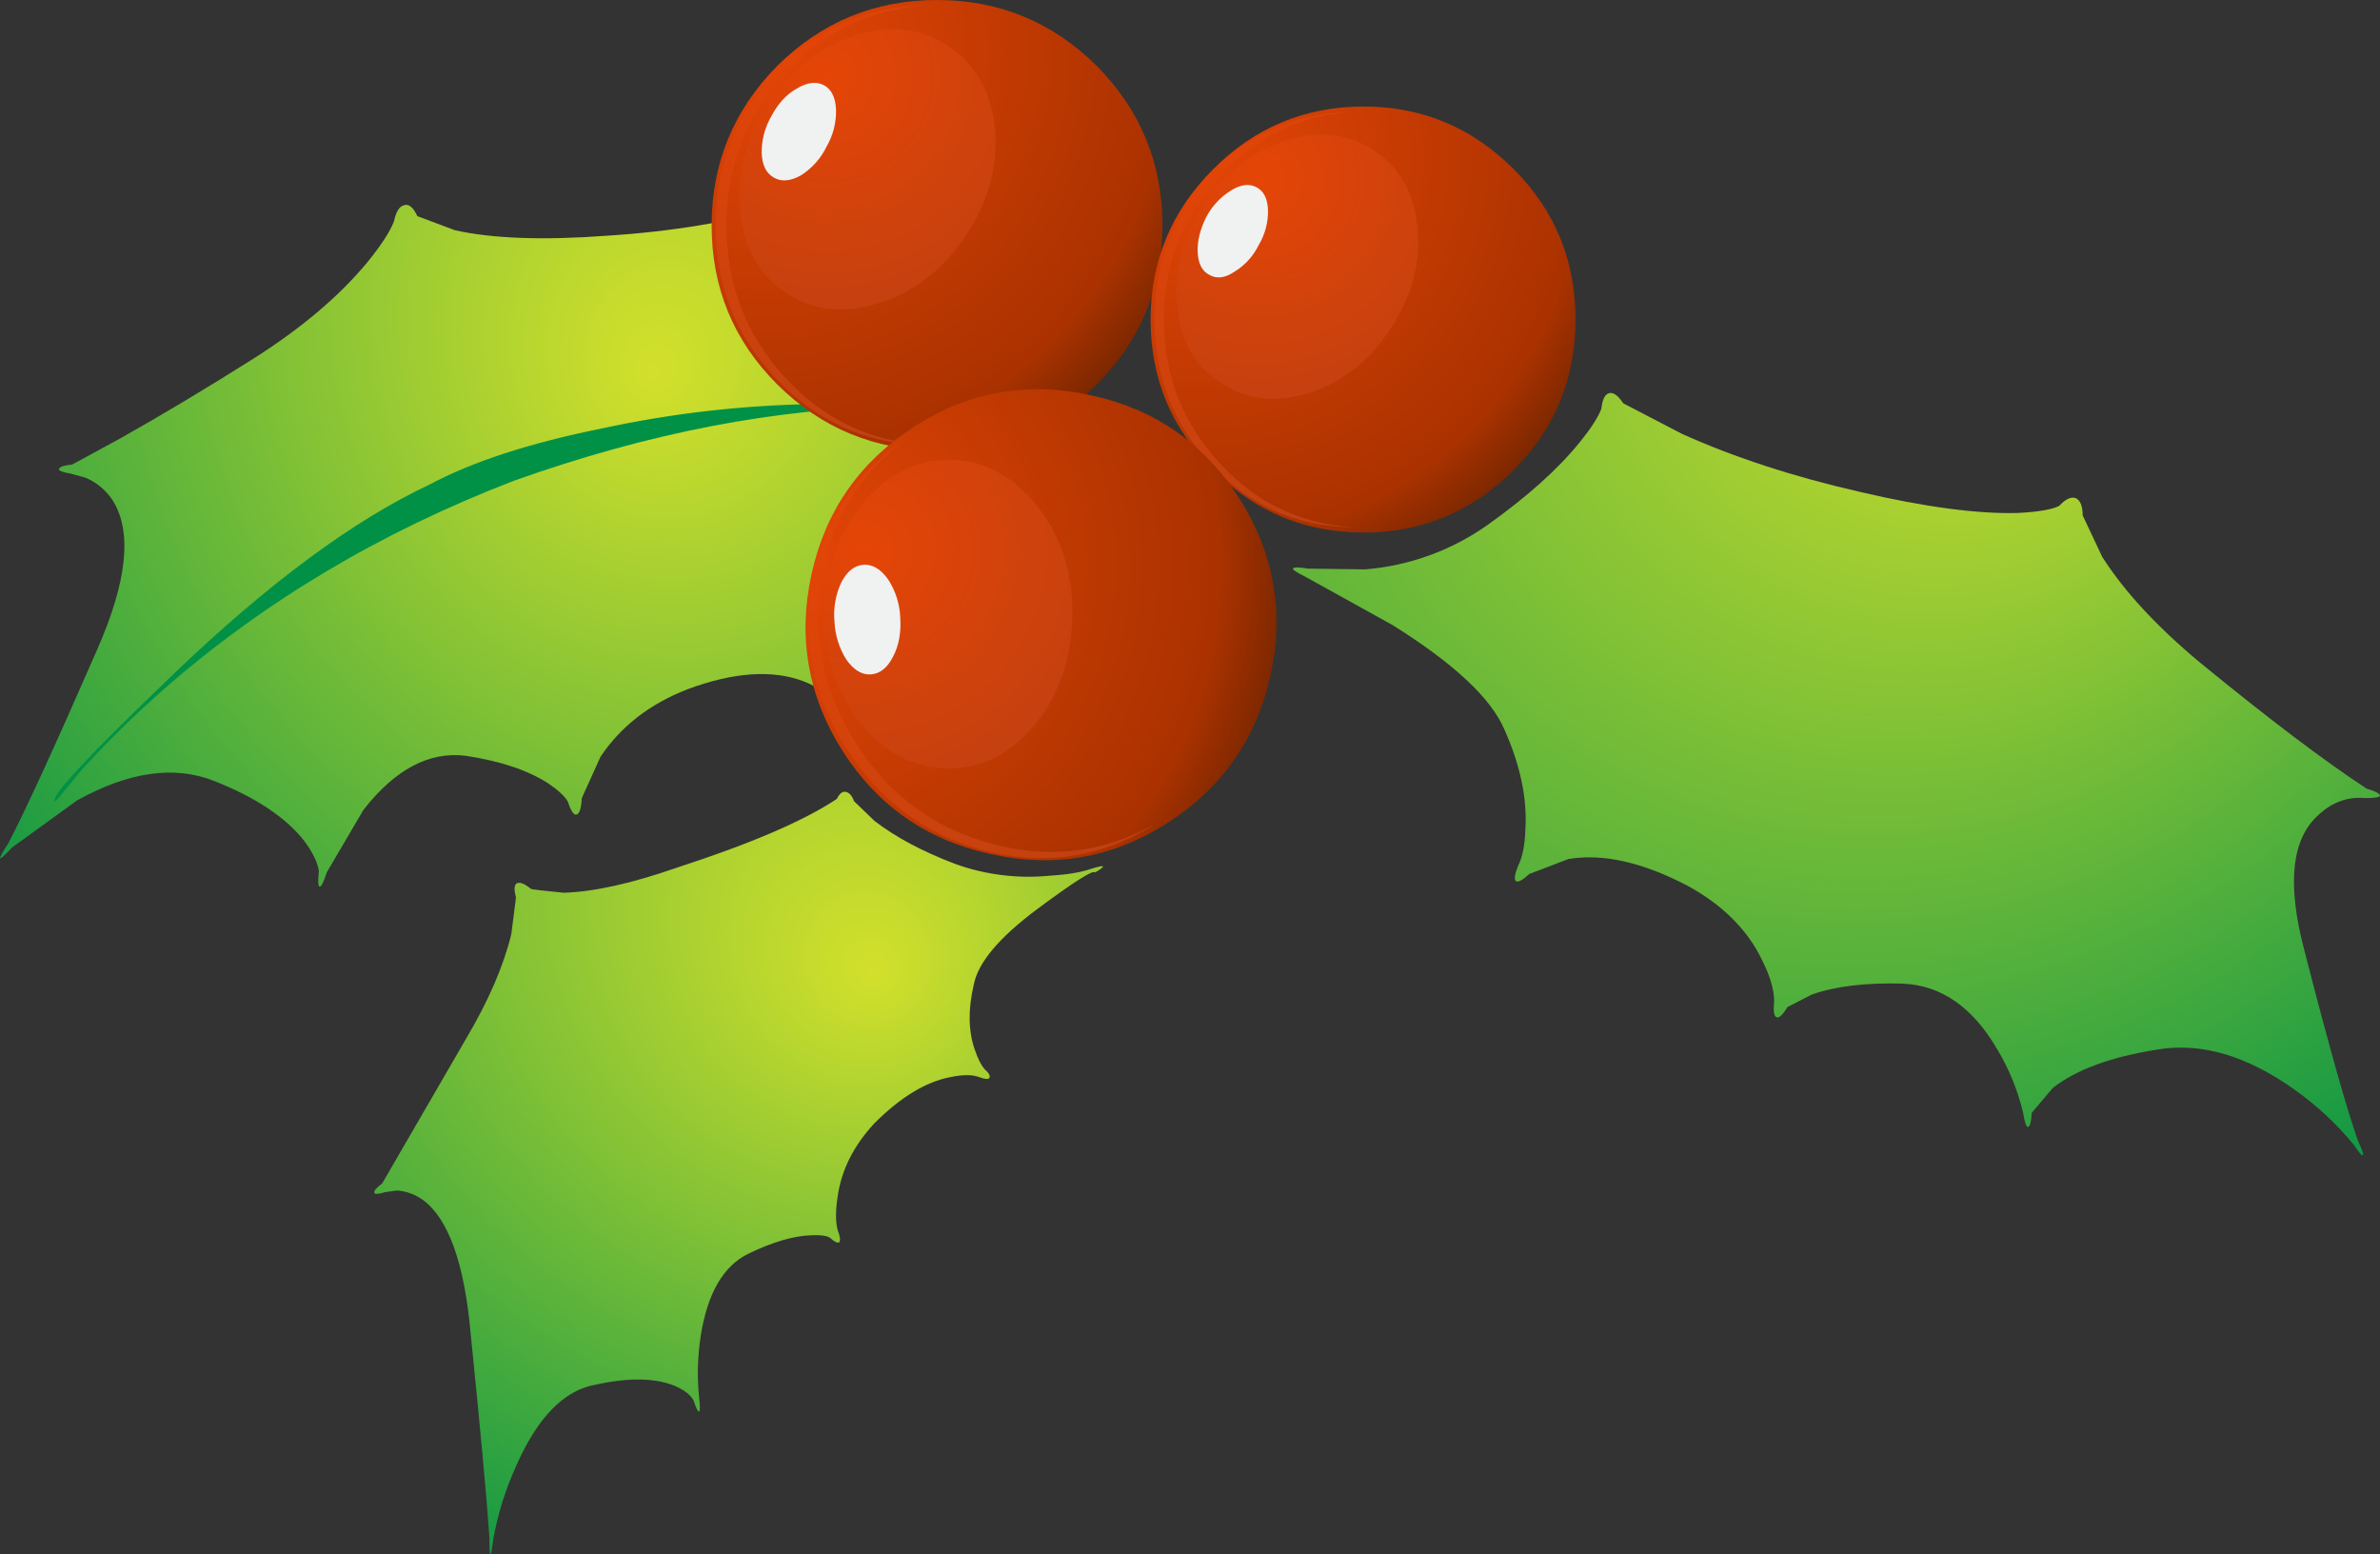
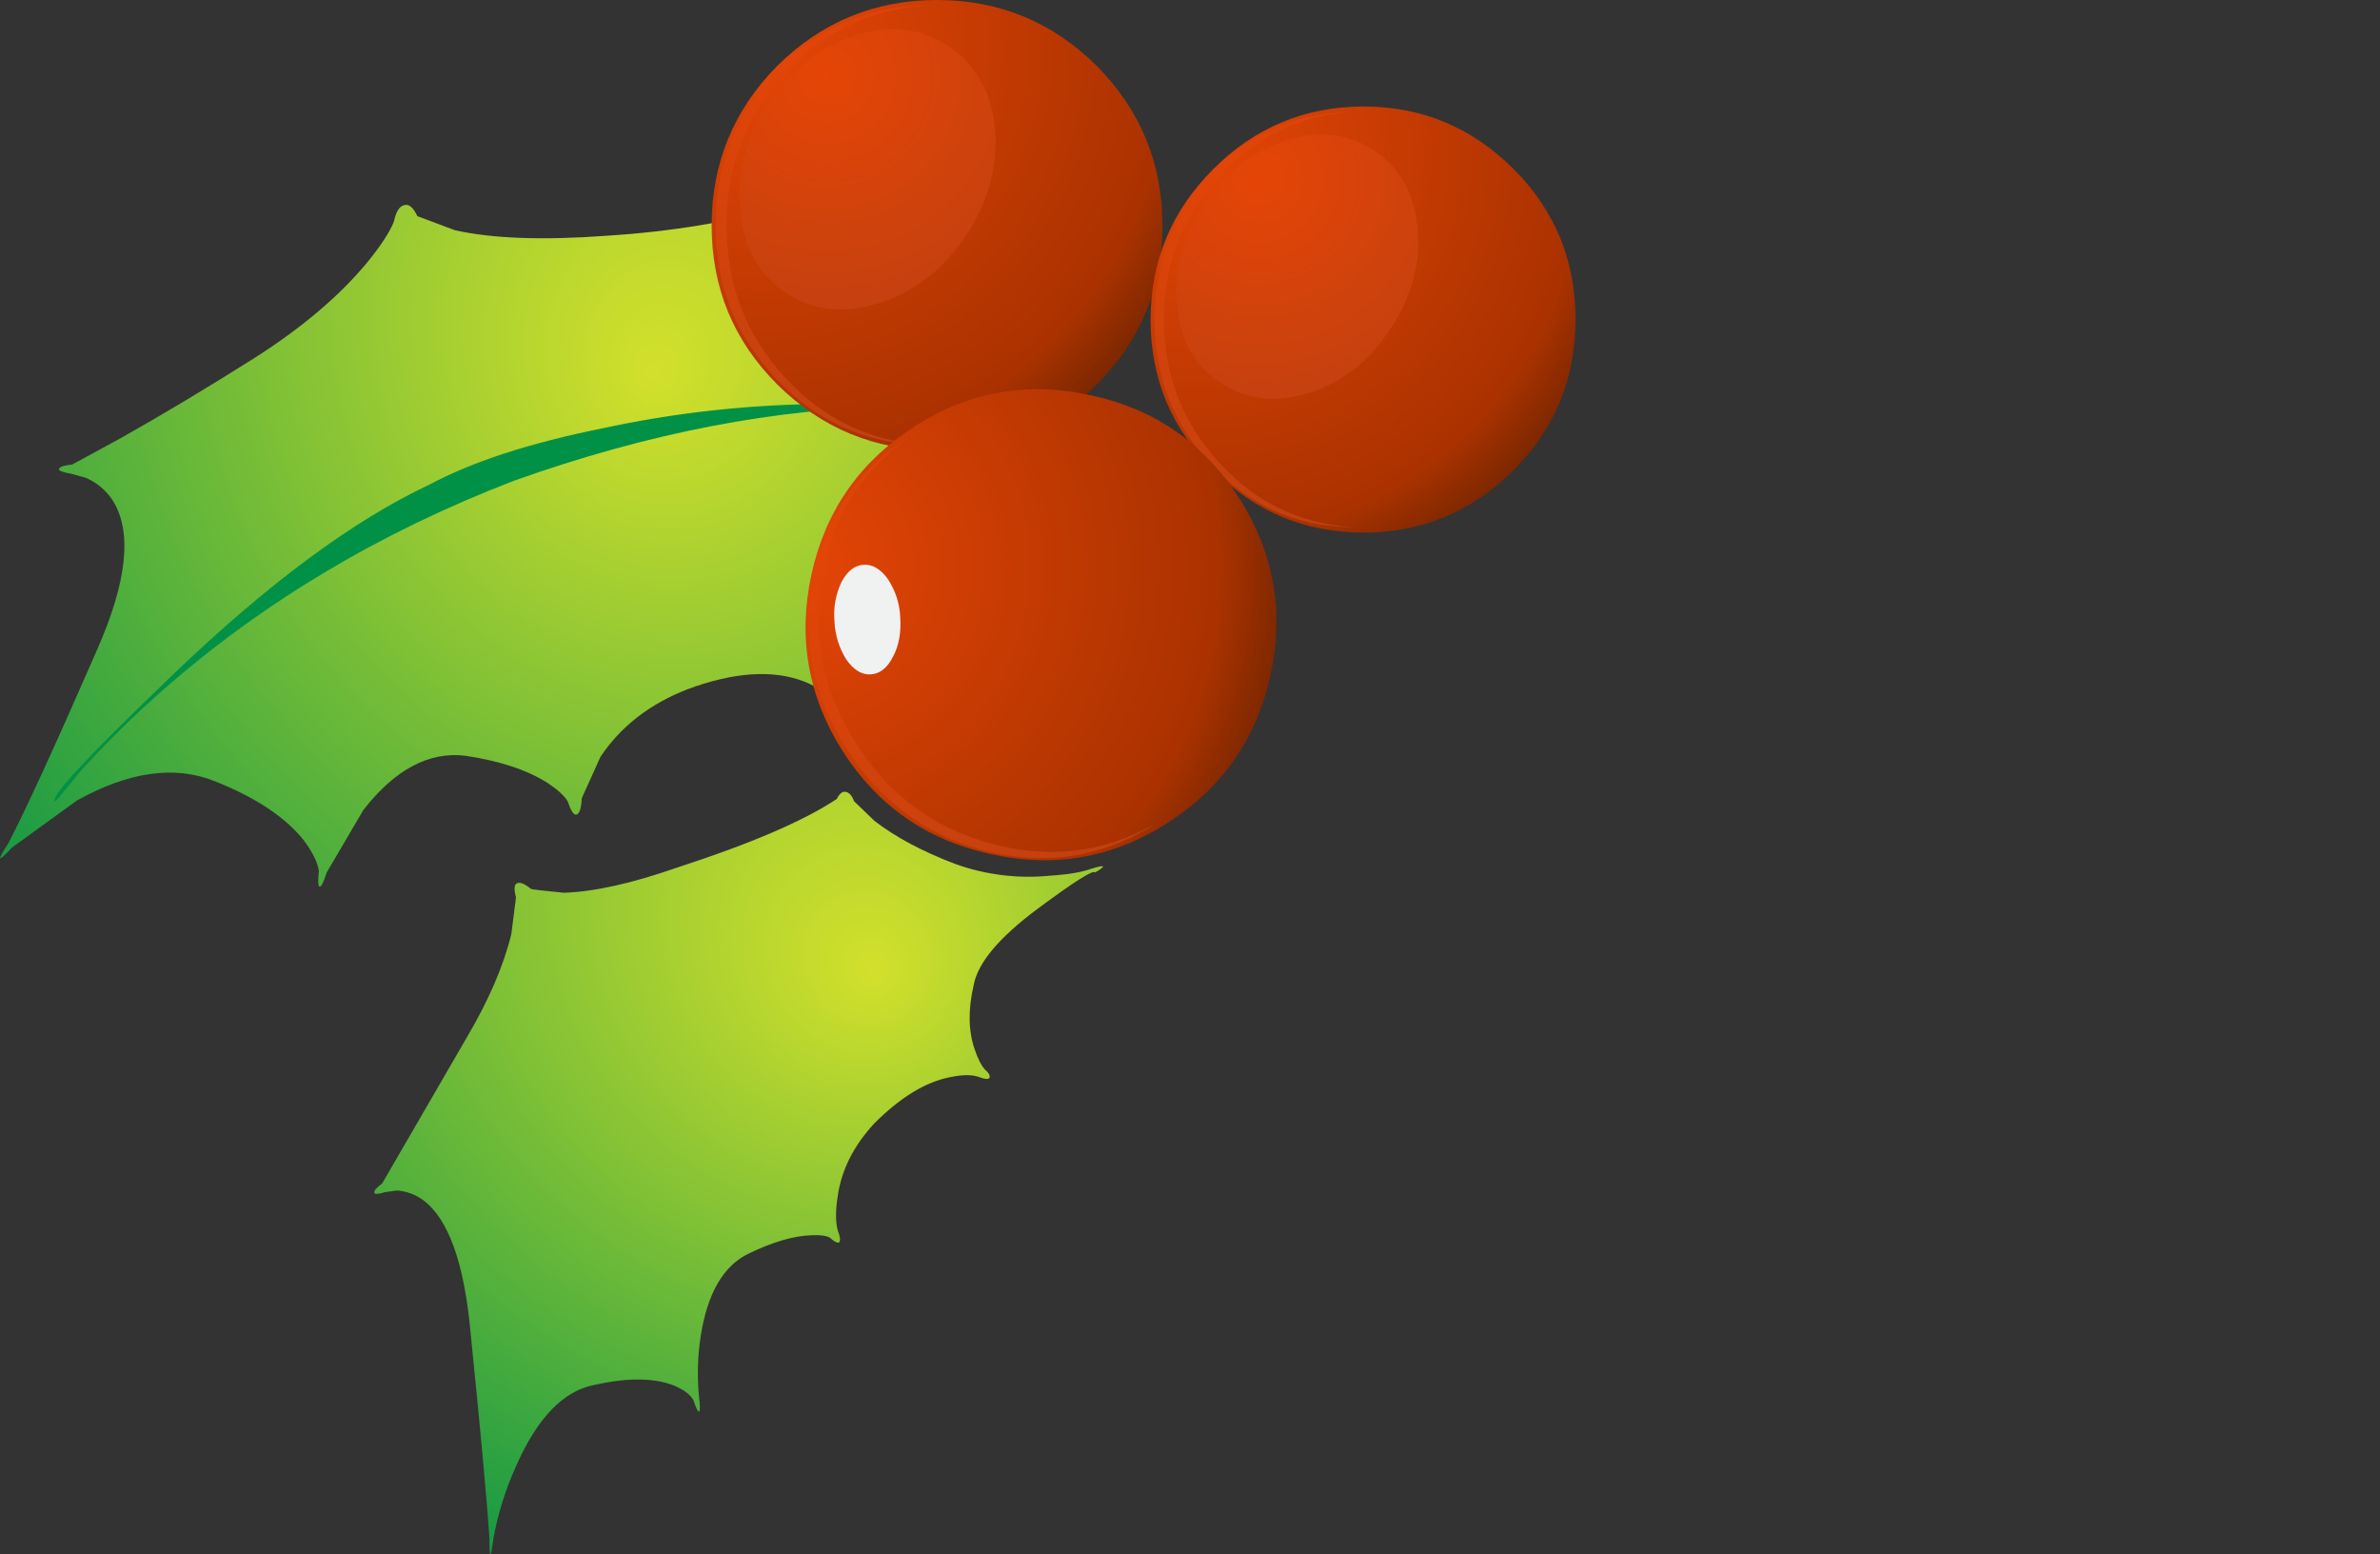
<svg xmlns="http://www.w3.org/2000/svg" version="1.0" id="Layer_1" x="0px" y="0px" viewBox="0 0 954.06 622.93" enable-background="new 0 0 954.06 622.93" xml:space="preserve">
  <rect x="0" y="0" width="954.06" height="622.93" fill="#333333" stroke="none" />
  <title>christmasdecorations_0012</title>
  <radialGradient id="SVGID_1_" cx="629.321" cy="235.95" r="86.82" fx="614.475" fy="251.898" gradientTransform="matrix(-4.28 4.59 4.59 4.28 2280.99 -3786.68)" gradientUnits="userSpaceOnUse">
    <stop offset="0" style="stop-color:#D3E02B" />
    <stop offset="0.86" style="stop-color:#009147" />
    <stop offset="1" style="stop-color:#005347" />
  </radialGradient>
-   <path fill="url(#SVGID_1_)" d="M954.06,318.92c0-0.84-1.777-1.783-5.33-2.83c-16.94-11.093-39.213-27.94-66.82-50.54  c-17.333-14.44-30.403-28.567-39.21-42.38l-7.84-16.64c0-3.767-0.94-6.07-2.82-6.91c-1.88-0.627-4.077,0.42-6.59,3.14  c-2.927,1.467-8.47,2.41-16.63,2.83c-16.313,0.42-37.437-2.407-63.37-8.48c-26.56-6.067-50.297-13.81-71.21-23.23l-23.53-12.24  c-2.093-3.14-3.977-4.5-5.65-4.08c-1.673,0.42-2.72,2.513-3.14,6.28c-1.253,3.333-4.077,7.727-8.47,13.18  c-8.787,10.88-21.12,21.97-37,33.27c-14.507,10.29-31.521,16.477-49.25,17.91l-22.9-0.31c-3.767-0.627-5.767-0.627-6,0  c-0.2,0.42,1.367,1.457,4.7,3.11l35.13,19.46c24.467,15.273,39.42,29.19,44.86,41.75c6.48,14.44,9.303,27.937,8.47,40.49  c-0.207,6.067-1.147,10.777-2.82,14.13c-1.467,3.56-1.78,5.653-0.94,6.28s2.617-0.317,5.33-2.83l15.68-6  c13.8-2.3,29.693,1.257,47.68,10.67c14.22,7.74,24.257,17.783,30.11,30.13c3.14,6.28,4.71,11.72,4.71,16.32  c-0.42,3.767-0.107,5.86,0.94,6.28c1.047,0.42,2.51-0.94,4.39-4.08l9.72-5c9.413-3.333,21.543-4.797,36.39-4.39  c15.473,0.627,28.14,9.417,38,26.37c4.739,7.889,8.231,16.464,10.35,25.42c0.627,3.767,1.253,5.65,1.88,5.65  c0.833,0,1.357-1.883,1.57-5.65l8.47-10c9.413-7.333,23.413-12.46,42-15.38c17.567-2.927,35.97,2.513,55.21,16.32  c8.662,6.181,16.485,13.462,23.27,21.66c2.093,3.14,3.347,4.603,3.76,4.39c0.413-0.213-0.213-2.097-1.88-5.65  c-4.6-12.973-11.71-38.19-21.33-75.65c-7.333-27.207-5.45-45.623,5.65-55.25c5.44-5.02,11.61-7.217,18.51-6.59  C951.87,319.857,953.853,319.547,954.06,318.92z" />
  <radialGradient id="SVGID_2_" cx="496.895" cy="410.507" r="89.25" fx="507.486" fy="430.247" gradientTransform="matrix(2.97 5.53 -5.02 3.66 914.43 -4231.48)" gradientUnits="userSpaceOnUse">
    <stop offset="0" style="stop-color:#D3E02B" />
    <stop offset="0.86" style="stop-color:#009147" />
    <stop offset="1" style="stop-color:#005347" />
  </radialGradient>
  <path fill="url(#SVGID_2_)" d="M407,185.51c11.889-5.647,24.151-10.472,36.7-14.44c3.553-1.047,5.33-1.99,5.33-2.83  c-0.207-0.627-2.09-0.94-5.65-0.94c-6.067,0.207-13.28-1.05-21.64-3.77c-16.476-5.075-31.087-14.903-42-28.25  c-12.793-14.853-22.117-28.87-27.97-42.05l-5-15.69c0.42-4.187-0.207-6.593-1.88-7.22c-1.467-0.84-3.467,0.31-6,3.45  c-5.44,2.72-13.49,5.65-24.15,8.79c-21.533,6.293-45.37,10.267-71.51,11.92c-25.513,1.887-45.8,1.153-60.86-2.2l-15.06-5.65  c-1.673-3.56-3.45-5.023-5.33-4.39c-1.88,0.42-3.24,2.617-4.08,6.59c-1.673,4.187-5.23,9.627-10.67,16.32  c-11.087,13.393-26.143,26.16-45.17,38.3c-19.24,12.14-37.24,22.917-54,32.33L29,186.14c-3.553,0.42-5.33,1.047-5.33,1.88  c-0.207,0.627,1.46,1.253,5,1.88l5.65,1.57c4.339,1.835,8.049,4.892,10.68,8.8c8.153,12.553,6.063,32.747-6.27,60.58  c-16.733,38.293-28.55,64.033-35.45,77.22c-4.807,7.333-4.283,7.857,1.57,1.57l26-18.83c20.707-11.507,39.007-14.123,54.9-7.85  c16.52,6.487,28.543,14.44,36.07,23.86c3.553,4.813,5.553,8.893,6,12.24c-0.42,4.187-0.317,6.28,0.31,6.28  c0.627,0.207,1.567-1.677,2.82-5.65l14.74-25.11c12.76-16.32,26.457-23.54,41.09-21.66c13.8,2.093,24.78,5.76,32.94,11  c4,2.72,6.613,5.127,7.84,7.22c1.253,3.767,2.403,5.547,3.45,5.34c1.253-0.207,1.987-2.403,2.2-6.59l7.53-16.64  c8.153-12.14,19.76-21.14,34.82-27c18.613-6.907,34.193-7.953,46.74-3.14c6.273,2.513,10.667,5.653,13.18,9.42  c2.093,3.333,3.557,4.693,4.39,4.08c1.047-0.627,1.15-2.93,0.31-6.91c-0.833-3.767-0.73-8.997,0.31-15.69  c1.88-13.393,7.213-27.31,16-41.75C364.01,209.687,380.847,197.437,407,185.51z" />
  <path fill="#009147" d="M69.76,269.95c-34.3,32.853-50.193,49.907-47.68,51.16c0,0.42,3.45-3.66,10.35-12.24  c10.456-11.504,21.557-22.405,33.25-32.65c40.153-35.153,86.893-62.987,140.22-83.5c53.953-19.253,105.503-29.193,154.65-29.82  c6.667-0.113,12.837-0.113,18.51,0c-17.849-1.308-35.756-1.622-53.64-0.94c-28.273,0.495-56.431,3.754-84.07,9.73  c-29.067,5.86-52.177,13.393-69.33,22.6c-30.327,14.227-64.413,39.443-102.26,75.65 M417.96,167.94c1.673,0.42,2.51,0.523,2.51,0.31  l-2.51-0.63c-10.06-2.593-23.027-4.163-38.9-4.71c4.373,0.393,8.66,0.813,12.86,1.26c11.087,1.253,19.78,2.507,26.08,3.76  L417.96,167.94z" />
  <radialGradient id="SVGID_3_" cx="487.955" cy="356.505" r="68.78" fx="502.257" fy="366.17" gradientTransform="matrix(5.2 3.51 -3.11 5.36 -1122.45 -3335.49)" gradientUnits="userSpaceOnUse">
    <stop offset="0" style="stop-color:#D3E02B" />
    <stop offset="0.86" style="stop-color:#009147" />
    <stop offset="1" style="stop-color:#005347" />
  </radialGradient>
  <path fill="url(#SVGID_3_)" d="M416.08,364.12c14.667-10.88,22.3-15.693,22.9-14.44c4.6-2.72,4.183-3.243-1.25-1.57  c-4.18,1.467-9.723,2.41-16.63,2.83c-12.948,1.309-26.025-0.301-38.27-4.71c-13.173-5.02-23.943-10.773-32.31-17.26l-8.16-7.85  c-0.833-2.3-1.983-3.557-3.45-3.77c-1.253-0.207-2.403,0.737-3.45,2.83c-13.173,8.787-34.61,17.993-64.31,27.62  c-18,6.28-33.057,9.613-45.17,10c-8.573-0.84-12.967-1.363-13.18-1.57c-2.507-2.093-4.39-2.827-5.65-2.2  c-1.047,0.627-1.15,2.51-0.31,5.65c0,0.207-0.627,5.123-1.88,14.75c-3.14,12.767-9.1,26.577-17.88,41.43L153.2,474.3  c-2.3,1.673-3.347,2.93-3.14,3.77c0.207,0.627,1.67,0.523,4.39-0.31l4.71-0.63c3.733,0.274,7.316,1.579,10.35,3.77  c10.247,7.533,16.627,25.32,19.14,53.36c4,39.333,6.51,66.643,7.53,81.93c0,8.787,0.523,8.997,1.57,0.63  c1.812-10.07,4.868-19.875,9.1-29.19c8.567-19.473,19.123-30.35,31.67-32.63c13.173-2.927,23.733-2.823,31.68,0.31  c4,1.673,6.613,3.673,7.84,6c1.047,3.14,1.78,4.603,2.2,4.39c0.42-0.213,0.42-2.097,0-5.65c-0.825-8.154-0.613-16.379,0.63-24.48  c2.72-17.367,9.203-28.457,19.45-33.27c9.62-4.607,17.88-7.013,24.78-7.22c3.553-0.207,6.063,0.107,7.53,0.94  c1.88,1.673,3.133,2.3,3.76,1.88c0.627-0.627,0.417-2.293-0.63-5c-0.833-3.333-0.833-7.727,0-13.18  c1.467-10.667,6.38-20.503,14.74-29.51c10.453-10.46,20.597-16.633,30.43-18.52c5.02-1.047,8.89-1.047,11.61,0  c2.3,0.84,3.66,0.943,4.08,0.31c0.42-0.84-0.207-1.99-1.88-3.45c-1.467-1.673-2.827-4.393-4.08-8.16  c-2.507-7.333-2.61-15.913-0.31-25.74C392.023,385.803,400.6,375.627,416.08,364.12z" />
  <radialGradient id="SVGID_4_" cx="504.047" cy="407.364" r="30.19" gradientTransform="matrix(6.27 0 0 -6.28 -2854.22 2579.23)" gradientUnits="userSpaceOnUse">
    <stop offset="0" style="stop-color:#E54506" />
    <stop offset="0.86" style="stop-color:#AA3200" />
    <stop offset="1" style="stop-color:#7B2700" />
  </radialGradient>
  <path fill="url(#SVGID_4_)" d="M466,90.4c0-24.9-8.783-46.233-26.35-64C421.843,8.8,400.497,0,375.61,0s-46.22,8.79-64,26.37  c-17.56,17.753-26.34,39.097-26.34,64.03s8.783,46.173,26.35,63.72c17.773,17.58,39.107,26.37,64,26.37s46.227-8.79,64-26.37  C457.207,136.547,466,115.307,466,90.4z" />
  <radialGradient id="SVGID_5_" cx="504.047" cy="407.364" r="21.25" gradientTransform="matrix(6.27 0 0 -6.28 -2828.81 2588.65)" gradientUnits="userSpaceOnUse">
    <stop offset="0" style="stop-color:#E54506" />
    <stop offset="0.86" style="stop-color:#BD4012" />
    <stop offset="1" style="stop-color:#DD592A" />
  </radialGradient>
  <path fill="url(#SVGID_5_)" d="M379.69,18.21c-10.873-7.12-23.437-8.377-37.69-3.77c-14,4.813-25.397,14.02-34.19,27.62  c-8.993,13.813-12.66,28.147-11,43c1.467,14.667,7.74,25.55,18.82,32.65c11.08,7.1,23.627,8.25,37.64,3.45  c14-4.607,25.503-13.813,34.51-27.62c8.787-13.6,12.453-27.83,11-42.69C397.133,36.203,390.77,25.323,379.69,18.21z" />
  <radialGradient id="SVGID_6_" cx="504.047" cy="407.364" r="36.19" gradientTransform="matrix(6.27 0 0 -6.28 -2852.96 2566.99)" gradientUnits="userSpaceOnUse">
    <stop offset="0" style="stop-color:#E54506" />
    <stop offset="0.86" style="stop-color:#BD4012" />
    <stop offset="1" style="stop-color:#DD592A" />
  </radialGradient>
  <path fill="url(#SVGID_6_)" d="M311,28.88c-16.113,17.16-24.17,37.667-24.17,61.52s8.057,44.257,24.17,61.21  c15.893,16.953,35.227,25.847,58,26.68h2.2c-22.38-1.253-41.307-10.357-56.78-27.31s-23.203-37.147-23.19-60.58  c0-23.44,7.737-43.633,23.21-60.58s34.4-26.153,56.78-27.62H369C346.22,3.033,326.887,11.927,311,28.88z" />
-   <path fill="#F0F1F1" d="M319.46,35.47c-4.18,2.3-7.63,6.067-10.35,11.3c-2.581,4.479-3.882,9.582-3.76,14.75  c0.207,4.813,1.873,8.057,5,9.73c2.927,1.673,6.483,1.36,10.67-0.94c4.471-2.825,8.061-6.847,10.36-11.61  c2.581-4.479,3.882-9.582,3.76-14.75c-0.207-4.813-1.777-8.057-4.71-9.73C327.297,32.54,323.64,32.957,319.46,35.47z" />
  <radialGradient id="SVGID_7_" cx="504.047" cy="407.364" r="28.52" gradientTransform="matrix(6.27 0 0 -6.28 -2679.8 2620.98)" gradientUnits="userSpaceOnUse">
    <stop offset="0" style="stop-color:#E54506" />
    <stop offset="0.86" style="stop-color:#AA3200" />
    <stop offset="1" style="stop-color:#7B2700" />
  </radialGradient>
  <path fill="url(#SVGID_7_)" d="M606.8,67.8c-16.733-16.74-36.81-25.11-60.23-25.11c-23.42,0-43.497,8.37-60.23,25.11  s-25.1,36.83-25.1,60.27c0,23.647,8.367,43.737,25.1,60.27c16.733,16.74,36.81,25.11,60.23,25.11c23.42,0,43.497-8.37,60.23-25.11  c16.52-16.533,24.78-36.623,24.78-60.27S623.32,84.333,606.8,67.8z" />
  <radialGradient id="SVGID_8_" cx="504.047" cy="407.364" r="20.09" gradientTransform="matrix(6.27 0 0 -6.28 -2655.65 2629.77)" gradientUnits="userSpaceOnUse">
    <stop offset="0" style="stop-color:#E54506" />
    <stop offset="0.86" style="stop-color:#BD4012" />
    <stop offset="1" style="stop-color:#DD592A" />
  </radialGradient>
  <path fill="url(#SVGID_8_)" d="M568.22,91c-1.48-14-7.44-24.333-17.88-31c-10.44-6.667-22.257-7.833-35.45-3.5  c-13.173,4.393-24.047,13.077-32.62,26.05C473.903,95.517,470.45,109,471.91,123c1.46,14,7.42,24.253,17.88,30.76  c10.453,6.667,22.373,7.817,35.76,3.45c13.173-4.393,23.943-13.077,32.31-26.05C566.227,118.187,569.68,104.8,568.22,91z" />
  <radialGradient id="SVGID_9_" cx="504.047" cy="407.364" r="34.2" gradientTransform="matrix(6.27 0 0 -6.28 -2678.55 2609.37)" gradientUnits="userSpaceOnUse">
    <stop offset="0" style="stop-color:#E54506" />
    <stop offset="0.86" style="stop-color:#BD4012" />
    <stop offset="1" style="stop-color:#DD592A" />
  </radialGradient>
  <path fill="url(#SVGID_9_)" d="M540.3,44.89c-21.533,0.627-39.833,8.997-54.9,25.11c-15.067,16.113-22.597,35.47-22.59,58.07  c0,22.6,7.53,41.957,22.59,58.07s33.36,24.483,54.9,25.11h1.88c-21.12-1.253-39-9.937-53.64-26.05  c-14.64-16.113-21.973-35.157-22-57.13c0-22,7.333-41.043,22-57.13c14.667-16.087,32.547-24.77,53.64-26.05  C542.18,44.89,540.3,44.89,540.3,44.89z" />
-   <path fill="#F0F1F1" d="M493.56,76.28c-4.232,2.592-7.687,6.279-10,10.67c-2.507,5.02-3.657,9.73-3.45,14.13  c0.207,4.607,1.777,7.64,4.71,9.1c2.927,1.673,6.26,1.253,10-1.26c4.199-2.548,7.574-6.252,9.72-10.67  c2.572-4.256,3.877-9.158,3.76-14.13c-0.2-4.6-1.767-7.64-4.7-9.12C500.667,73.52,497.32,73.947,493.56,76.28z" />
  <radialGradient id="SVGID_10_" cx="550.888" cy="451.765" r="31.52" gradientTransform="matrix(5.3 -3.36 -3.36 -5.3 -1082.85 4471.95)" gradientUnits="userSpaceOnUse">
    <stop offset="0" style="stop-color:#E54506" />
    <stop offset="0.86" style="stop-color:#AA3200" />
    <stop offset="1" style="stop-color:#7B2700" />
  </radialGradient>
  <path fill="url(#SVGID_10_)" d="M497,200c-14-22-33.667-35.81-59-41.43c-25.513-5.86-49.25-1.78-71.21,12.24  c-21.96,14.02-35.763,33.687-41.41,59c-5.647,25.333-1.57,48.98,12.23,70.94c14,22,33.667,35.81,59,41.43  c25.513,5.86,49.25,1.78,71.21-12.24c21.96-14.02,35.763-33.687,41.41-59C514.883,245.587,510.807,221.94,497,200z" />
  <radialGradient id="SVGID_11_" cx="550.878" cy="451.765" r="22.18" gradientTransform="matrix(5.3 -3.36 -3.36 -5.3 -1055.23 4465.56)" gradientUnits="userSpaceOnUse">
    <stop offset="0" style="stop-color:#E54506" />
    <stop offset="0.86" style="stop-color:#BD4012" />
    <stop offset="1" style="stop-color:#DD592A" />
  </radialGradient>
-   <path fill="url(#SVGID_11_)" d="M429.88,246.41c0.207-16.953-4.5-31.497-14.12-43.63c-9.62-12.133-21.33-18.307-35.13-18.52  c-13.593,0-25.303,5.963-35.13,17.89c-9.627,11.9-14.543,26.443-14.75,43.63s4.5,31.837,14.12,43.95  c9.62,11.927,21.227,17.997,34.82,18.21c13.8,0.207,25.617-5.757,35.45-17.89C424.753,278.117,429.667,263.57,429.88,246.41z" />
  <radialGradient id="SVGID_12_" cx="550.878" cy="451.765" r="37.78" gradientTransform="matrix(5.3 -3.36 -3.36 -5.3 -1088.48 4460.24)" gradientUnits="userSpaceOnUse">
    <stop offset="0" style="stop-color:#E54506" />
    <stop offset="0.86" style="stop-color:#BD4012" />
    <stop offset="1" style="stop-color:#DD592A" />
  </radialGradient>
  <path fill="url(#SVGID_12_)" d="M462.5,330.53c-20.493,11.333-42.243,13.843-65.25,7.53c-23.213-6.28-41.303-19.777-54.27-40.49  c-13.173-20.713-17.667-42.903-13.48-66.57s15.793-42.29,34.82-55.87c-0.661,0.366-1.29,0.788-1.88,1.26  c-19.873,13.407-32.02,32.037-36.44,55.89c-4.6,24.067-0.207,46.563,13.18,67.49c13.387,21.133,31.79,34.84,55.21,41.12  c23.633,6.067,45.697,3.033,66.19-9.1L462.5,330.53z" />
  <path fill="#F0F1F1" d="M337.34,233.22c-2.367,4.981-3.342,10.51-2.82,16c0.255,5.344,1.877,10.532,4.71,15.07  c2.927,4.187,6.167,6.187,9.72,6c3.767-0.207,6.8-2.613,9.1-7.22c2.3-4.393,3.24-9.623,2.82-15.69  c-0.221-5.489-1.951-10.811-5-15.38c-2.927-4-6.167-5.883-9.72-5.65C342.597,226.583,339.66,228.873,337.34,233.22z" />
</svg>